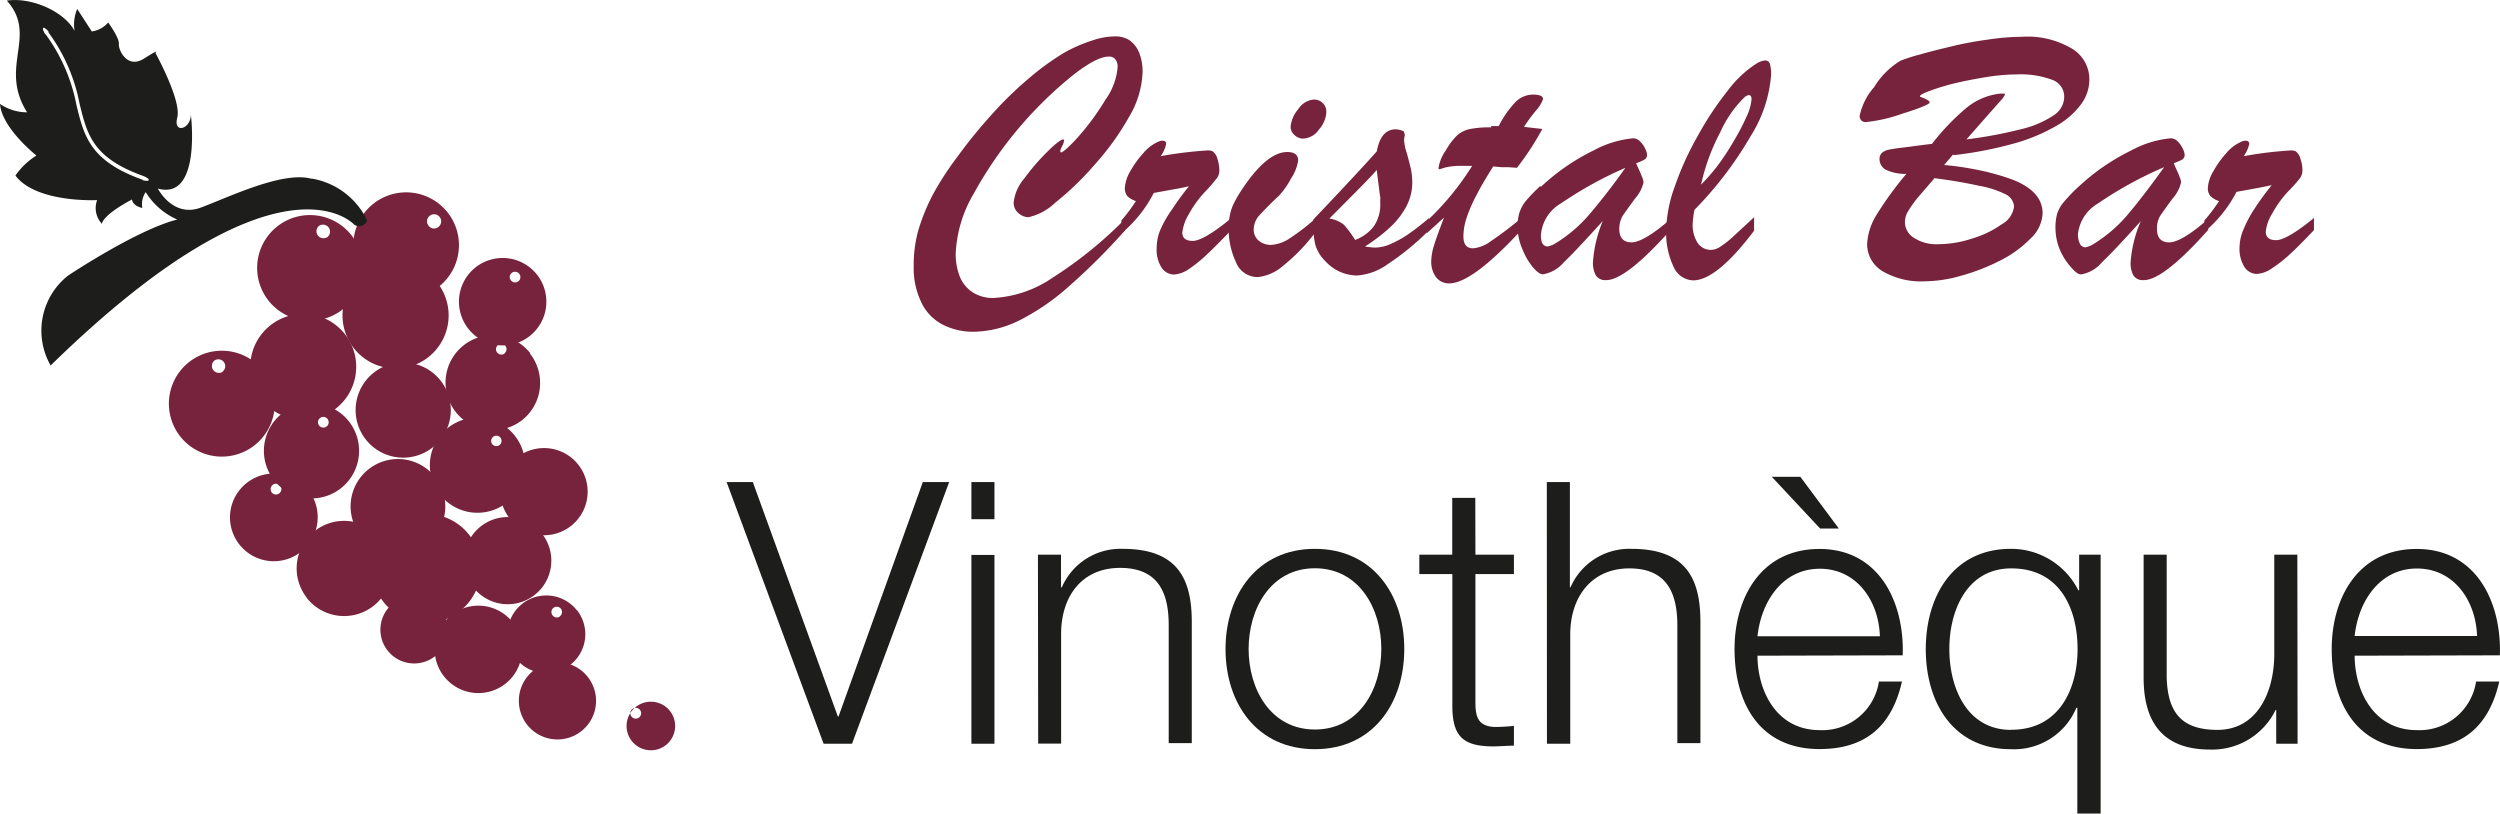
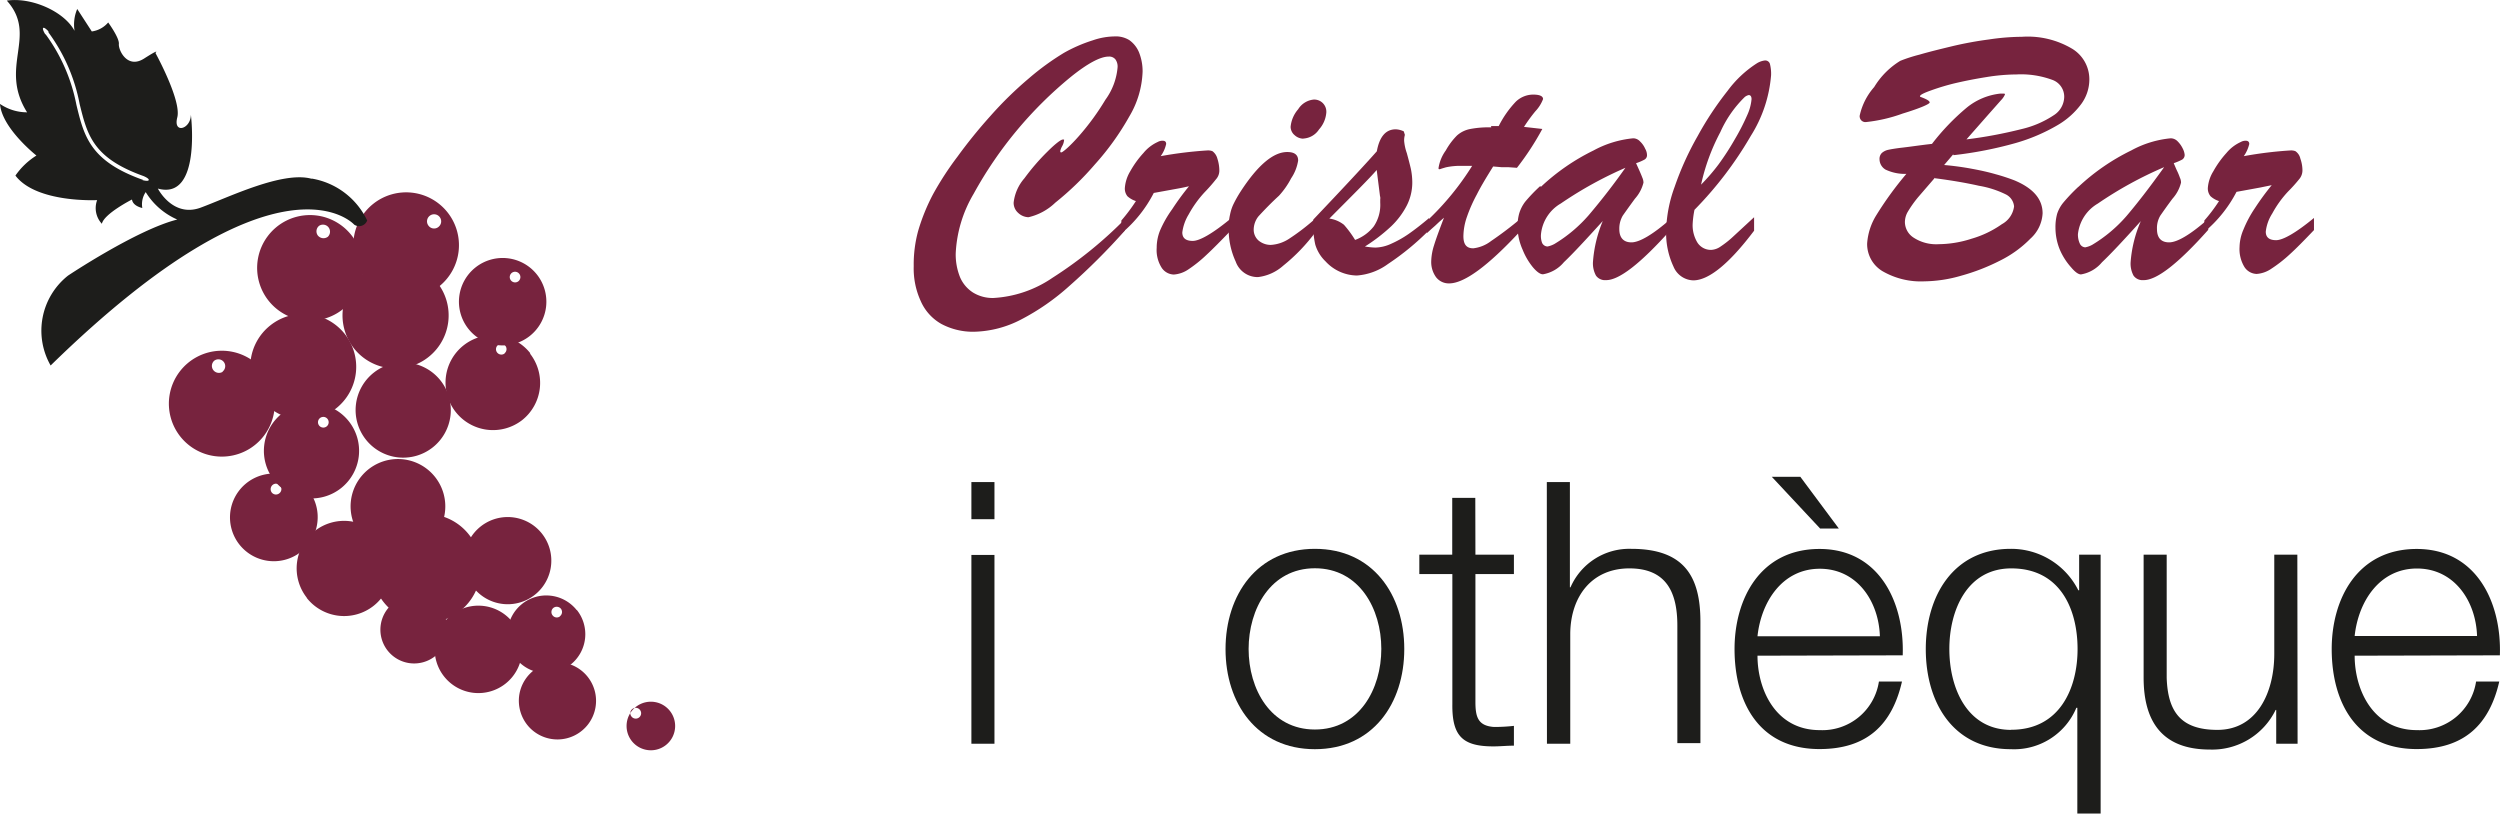
<svg xmlns="http://www.w3.org/2000/svg" viewBox="0 0 205.89 67.01">
  <path d="M21.56,32.92a4.36,4.36,0,1,0,.7-6.12h0a4.35,4.35,0,0,0-.7,6.12" style="fill:#77233e" />
  <path d="M30.13,36.2a3.92,3.92,0,1,0,.64-5.5,3.92,3.92,0,0,0-.64,5.5h0" style="fill:#77233e" />
  <path d="M25.26,49.24a3.92,3.92,0,1,0,.65-5.5h0a3.92,3.92,0,0,0-.64,5.49" style="fill:#77233e" />
  <path d="M39,48.4a3.59,3.59,0,1,0-.75-2.65A3.61,3.61,0,0,0,39,48.4" style="fill:#77233e" />
  <path d="M29.72,44.13a3.9,3.9,0,1,0-.82-2.88,3.91,3.91,0,0,0,.82,2.88" style="fill:#77233e" />
-   <path d="M42,42.73a3.59,3.59,0,1,0-.76-2.65A3.56,3.56,0,0,0,42,42.73" style="fill:#77233e" />
+   <path d="M42,42.73A3.56,3.56,0,0,0,42,42.73" style="fill:#77233e" />
  <path d="M43.43,59.71a3.18,3.18,0,1,0-.68-2.36,3.22,3.22,0,0,0,.68,2.36" style="fill:#77233e" />
  <path d="M36.58,55.72a3.6,3.6,0,1,0,.58-5.06,3.6,3.6,0,0,0-.58,5.06h0" style="fill:#77233e" />
  <path d="M28.92,19.34a4.35,4.35,0,1,0,.93,3.21,4.36,4.36,0,0,0-.93-3.21M27,19.5a.6.6,0,0,1-.82-.1.58.58,0,0,1,.11-.81.58.58,0,0,1,.71.91Z" style="fill:#77233e" />
  <path d="M36.85,17.48a4.35,4.35,0,1,0-.7,6.12,4.35,4.35,0,0,0,.7-6.12h0m-.74,1.21a.57.57,0,0,1-.81-.09h0a.58.58,0,0,1,.9-.74.58.58,0,0,1-.08.82Z" style="fill:#77233e" />
  <path d="M36,23.26a4.37,4.37,0,1,0,.92,3.21A4.36,4.36,0,0,0,36,23.26m-3.14.62a.57.57,0,0,1-.8-.08h0a.58.58,0,0,1,.22-.78.53.53,0,0,1,.59.87Z" style="fill:#77233e" />
  <path d="M21.68,30.53a4.36,4.36,0,1,0,.92,3.21,4.35,4.35,0,0,0-.92-3.21m-3.34.09a.58.58,0,0,1-.8-.18.57.57,0,0,1,.1-.73.56.56,0,1,1,.69.89Z" style="fill:#77233e" />
  <path d="M44.21,22.6a3.6,3.6,0,1,0-.58,5.07,3.6,3.6,0,0,0,.58-5.07h0m-1.5.55a.44.44,0,1,1-.53-.7.44.44,0,0,1,.54.69Z" style="fill:#77233e" />
  <path d="M28.73,34.7a3.92,3.92,0,1,0-.64,5.5,3.92,3.92,0,0,0,.64-5.5h0m-1.83.42a.44.44,0,1,1,.08-.61A.44.44,0,0,1,26.9,35.12Z" style="fill:#77233e" />
-   <path d="M42.42,35.91a3.92,3.92,0,1,0,.79,2.89,3.92,3.92,0,0,0-.79-2.89m-1.27.73a.43.43,0,0,1-.61-.06h0a.43.43,0,1,1,.68-.53.43.43,0,0,1-.07.59Z" style="fill:#77233e" />
  <path d="M54,57.83a2,2,0,1,0,0,3.92,2,2,0,0,0,0-3.92M52.6,59.11A.44.44,0,0,1,52,59a.43.43,0,0,1,.08-.61.44.44,0,0,1,.62.07h0A.44.44,0,0,1,52.6,59.11Z" style="fill:#77233e" />
  <path d="M25.39,40.38A3.61,3.61,0,1,0,26.14,43a3.61,3.61,0,0,0-.75-2.65M23,40.63a.44.44,0,0,1-.62-.07.46.46,0,0,1,.08-.63.43.43,0,0,1,.61.07h0a.43.43,0,0,1-.06.62Z" style="fill:#77233e" />
  <path d="M38.84,44.33a4.48,4.48,0,1,1-6.2-1.26,4.47,4.47,0,0,1,6.2,1.26m-2.09.23a.41.41,0,1,1,.11-.57.44.44,0,0,1-.08.61h0Z" style="fill:#77233e" />
  <path d="M36.3,50.15a2.78,2.78,0,1,0-.48,3.9l0,0a2.75,2.75,0,0,0,.46-3.86h0M35.18,51a.43.43,0,0,1-.6-.07.44.44,0,1,1,.62.07h0Z" style="fill:#77233e" />
  <path d="M47.49,50.24A3.2,3.2,0,1,0,47,54.73a3.2,3.2,0,0,0,.51-4.49m-1.39.52a.43.43,0,0,1-.61-.08.44.44,0,0,1,.07-.62.45.45,0,0,1,.62.08h0A.44.44,0,0,1,46.1,50.76Z" style="fill:#77233e" />
  <path d="M43.68,29.1A3.91,3.91,0,1,0,43,34.6h0a3.91,3.91,0,0,0,.64-5.49m-2.08,0a.44.44,0,0,1-.54-.7.42.42,0,0,1,.6.07h0a.44.44,0,0,1-.06.61l0,0Z" style="fill:#77233e" />
  <path d="M25.65,14.72c-2.39-.65-6.82,1.53-9.12,2.38S13,15.53,13,15.53c3.61,1,2.72-6.09,2.72-6.09,0,1.2-1.48,1.62-1.12.23s-1.8-5.31-1.8-5.31.46-.43-.93.46-2.13-.7-2.08-1.2-.88-1.77-.88-1.77a2.15,2.15,0,0,1-1.35.74L6.36.74a3.27,3.27,0,0,0-.22,1.8C5.28.94,2.59-.25.56.05c2.6,2.9-.7,5.43,1.67,9.2A3.94,3.94,0,0,1,0,8.56c.15,2,3,4.25,3,4.25a5.91,5.91,0,0,0-1.73,1.65C3,16.74,8,16.48,8,16.48a1.89,1.89,0,0,0,.39,1.95c.18-.83,2.48-2,2.48-2,.07.55.85.7.85.7A1.79,1.79,0,0,1,12,15.82a5.72,5.72,0,0,0,2.6,2.26c-3.34.84-9,4.62-9,4.62a5.78,5.78,0,0,0-1.43,7.4c18.91-18.48,25-11.6,25-11.6a.71.71,0,0,0,1-.2.91.91,0,0,0,.07-.14,6.19,6.19,0,0,0-4.55-3.45m-13.9.11c-4.38-1.55-4.87-3.6-5.5-6.2a14.45,14.45,0,0,0-2.5-5.75l-.09-.09s-.24-.4-.14-.48.42.27.42.27L4,2.68A14.49,14.49,0,0,1,6.56,8.57c.63,2.55,1.09,4.44,5.26,5.93,0,0,.47.19.43.33s-.53,0-.53,0Z" style="fill:#1d1d1b" />
  <path d="M92.63,18v1a52.69,52.69,0,0,1-4.55,4.54,19,19,0,0,1-4,2.78,8.76,8.76,0,0,1-3.82,1,5.52,5.52,0,0,1-2.73-.64,4,4,0,0,1-1.7-1.88,6.45,6.45,0,0,1-.58-2.87A10.52,10.52,0,0,1,75.62,19a16.19,16.19,0,0,1,1.22-3,25.44,25.44,0,0,1,2-3.08,41.31,41.31,0,0,1,2.71-3.35,30.5,30.5,0,0,1,3.2-3.13,21.51,21.51,0,0,1,2.86-2.08A12.31,12.31,0,0,1,90,3.32,5.68,5.68,0,0,1,91.77,3,2.12,2.12,0,0,1,93,3.3a2.32,2.32,0,0,1,.8,1A4.2,4.2,0,0,1,94.1,5.9,7.72,7.72,0,0,1,93,9.6a21.84,21.84,0,0,1-2.83,3.94,24.28,24.28,0,0,1-3.26,3.15,4.7,4.7,0,0,1-2.21,1.2,1.29,1.29,0,0,1-.85-.36,1.1,1.1,0,0,1-.37-.85,3.67,3.67,0,0,1,.89-2,17.89,17.89,0,0,1,1.89-2.19c.7-.7,1.13-1,1.27-1s.1,0,.1.08a1.25,1.25,0,0,1-.15.46,1.52,1.52,0,0,0-.16.4c0,.09,0,.12.09.12s.65-.44,1.44-1.34a20.4,20.4,0,0,0,2.19-3,5.28,5.28,0,0,0,1-2.67,1,1,0,0,0-.18-.65.65.65,0,0,0-.55-.23c-.69,0-1.74.56-3.13,1.68a32.88,32.88,0,0,0-8,9.63,10.6,10.6,0,0,0-1.47,4.87,5,5,0,0,0,.36,2,2.8,2.8,0,0,0,1.06,1.25,3.07,3.07,0,0,0,1.69.45,9.55,9.55,0,0,0,4.87-1.67,34.07,34.07,0,0,0,6-4.87" style="fill:#77233e" />
  <path d="M92.35,19.16v-1a14.2,14.2,0,0,0,1.2-1.6,1.88,1.88,0,0,1-.7-.4,1,1,0,0,1-.21-.7,3.08,3.08,0,0,1,.44-1.35,8,8,0,0,1,1.09-1.51,3.29,3.29,0,0,1,1.18-.91.79.79,0,0,1,.4-.1c.2,0,.29.09.29.27a2.68,2.68,0,0,1-.45,1,33.09,33.09,0,0,1,3.83-.47,1,1,0,0,1,.43.06,1.1,1.1,0,0,1,.41.62,3.18,3.18,0,0,1,.16,1,1.07,1.07,0,0,1-.28.7,13.31,13.31,0,0,1-.93,1.06,9,9,0,0,0-1.31,1.82,3.75,3.75,0,0,0-.53,1.49c0,.47.29.7.86.7s1.64-.61,3.12-1.83V19c-.82.85-1.49,1.53-2,2a11,11,0,0,1-1.47,1.18,2.43,2.43,0,0,1-1.21.43,1.24,1.24,0,0,1-1-.56,2.72,2.72,0,0,1-.41-1.64A3.82,3.82,0,0,1,95.53,19a9.06,9.06,0,0,1,1-1.76,21.49,21.49,0,0,1,1.39-1.9c-.27.06-.58.13-.92.19l-1.1.2-.88.16a10.66,10.66,0,0,1-2.65,3.32" style="fill:#77233e" />
  <path d="M108.35,18V19.1a15,15,0,0,1-2.67,2.78,3.78,3.78,0,0,1-2.08.94,1.92,1.92,0,0,1-1.83-1.27,6.34,6.34,0,0,1-.58-2.78,4.48,4.48,0,0,1,.11-1.09,3.61,3.61,0,0,1,.28-.86,10,10,0,0,1,.6-1.06q2.11-3.24,3.83-3.24c.6,0,.9.23.9.7a3.6,3.6,0,0,1-.58,1.47,6.62,6.62,0,0,1-1,1.43c-.59.54-1.15,1.11-1.69,1.7a1.77,1.77,0,0,0-.39,1.11,1.18,1.18,0,0,0,.4.88,1.57,1.57,0,0,0,1,.36,3.06,3.06,0,0,0,1.52-.51A18.05,18.05,0,0,0,108.33,18m-1-6.58a1.07,1.07,0,0,1-.7-.28.91.91,0,0,1-.34-.7A2.57,2.57,0,0,1,106.91,9a1.7,1.7,0,0,1,1.28-.8,1,1,0,0,1,.74.28,1,1,0,0,1,.3.79,2.36,2.36,0,0,1-.6,1.39,1.65,1.65,0,0,1-1.29.75Z" style="fill:#77233e" />
  <path d="M108.16,18.44v-.36q3.8-4,5.23-5.62c.22-1.21.74-1.81,1.56-1.81a1.65,1.65,0,0,1,.66.17l.09.29a1.67,1.67,0,0,0-.06.5,4,4,0,0,0,.22,1c.14.51.25.94.33,1.28a5.66,5.66,0,0,1,.12,1.17,4.18,4.18,0,0,1-.45,1.86,6.49,6.49,0,0,1-1.28,1.71,14.22,14.22,0,0,1-2.17,1.67,6,6,0,0,0,.85.09,3.26,3.26,0,0,0,1.3-.31,8.71,8.71,0,0,0,1.43-.8c.49-.34,1.06-.78,1.7-1.32v1a21.46,21.46,0,0,1-3.38,2.78,4.94,4.94,0,0,1-2.56.95,3.57,3.57,0,0,1-2.58-1.16,3.18,3.18,0,0,1-.85-1.39,7.32,7.32,0,0,1-.17-1.75m5.5-2.25L113.38,14c-.6.7-1.91,2-3.9,4a2.52,2.52,0,0,1,1.2.51,8.55,8.55,0,0,1,.92,1.25,3.44,3.44,0,0,0,1.54-1.12,3.15,3.15,0,0,0,.53-1.95v-.27a.64.64,0,0,0,0-.2Z" style="fill:#77233e" />
  <path d="M122.8,10.38h.63a8.35,8.35,0,0,1,1.4-2,2.07,2.07,0,0,1,1.43-.59c.55,0,.82.13.82.37a3,3,0,0,1-.63,1,13.29,13.29,0,0,0-.94,1.29l.89.1.62.07a22.86,22.86,0,0,1-2.09,3.2l-.7-.05-.56,0-.7-.06c-.53.85-1,1.62-1.34,2.3a12.24,12.24,0,0,0-.82,1.85,5,5,0,0,0-.29,1.59c0,.7.27,1,.81,1a2.94,2.94,0,0,0,1.47-.6c.84-.57,1.64-1.18,2.42-1.83v1q-4,4.32-5.88,4.32a1.32,1.32,0,0,1-1.07-.51,2.13,2.13,0,0,1-.4-1.33,4.66,4.66,0,0,1,.23-1.29c.15-.5.43-1.26.82-2.28l-.4.35-.33.31-.34.3-.35.32v-1a22.67,22.67,0,0,0,3.74-4.55h-.87a5.59,5.59,0,0,0-1.29.12l-.34.1a.73.73,0,0,1-.21.06s-.06,0-.06-.09a3.31,3.31,0,0,1,.6-1.46,5.57,5.57,0,0,1,.92-1.23,2.27,2.27,0,0,1,1.06-.53,8,8,0,0,1,1.76-.14" style="fill:#77233e" />
  <path d="M126.9,15.39a17.6,17.6,0,0,1,4.34-3,8.52,8.52,0,0,1,3.26-1,.77.77,0,0,1,.57.26,1.81,1.81,0,0,1,.42.6,1.08,1.08,0,0,1,.15.5.41.41,0,0,1-.2.39,4,4,0,0,1-.7.3l.27.6c.11.25.19.44.25.6a1.06,1.06,0,0,1,.09.4,3.07,3.07,0,0,1-.7,1.32c-.47.64-.81,1.12-1,1.39a2.11,2.11,0,0,0-.29,1.12c0,.7.34,1.09,1,1.09s1.76-.64,3.23-1.93v.9c-2.49,2.79-4.27,4.16-5.33,4.14a.91.91,0,0,1-.82-.37,2.09,2.09,0,0,1-.25-1.12A10.65,10.65,0,0,1,132,18.2c-1.44,1.59-2.5,2.73-3.2,3.39a2.87,2.87,0,0,1-1.73,1c-.22,0-.49-.19-.81-.56a5.5,5.5,0,0,1-.86-1.46,4.75,4.75,0,0,1-.42-1.82,4,4,0,0,1,.13-1.15,3,3,0,0,1,.51-1,13.5,13.5,0,0,1,1.23-1.28M134,13.76a32.08,32.08,0,0,0-5.46,3,3.3,3.3,0,0,0-1.63,2.52A1.63,1.63,0,0,0,127,20a.51.51,0,0,0,.45.3,2,2,0,0,0,.57-.21,11.74,11.74,0,0,0,2.83-2.38q1.63-1.92,3.09-4Z" style="fill:#77233e" />
  <path d="M144.46,17.86V19c-2.05,2.72-3.73,4.08-5,4.09a1.82,1.82,0,0,1-1.64-1.14,6.48,6.48,0,0,1-.6-3,11.16,11.16,0,0,1,.7-3.57,24.45,24.45,0,0,1,1.89-4.17,26.32,26.32,0,0,1,2.46-3.72,9.1,9.1,0,0,1,2.38-2.25,1.61,1.61,0,0,1,.7-.26.4.4,0,0,1,.41.27,3.27,3.27,0,0,1,.1.94,11,11,0,0,1-1.67,5,30.46,30.46,0,0,1-4.64,6.09,7.77,7.77,0,0,0-.15,1.18,2.74,2.74,0,0,0,.4,1.53,1.32,1.32,0,0,0,1.13.59,1.49,1.49,0,0,0,.79-.29,7.73,7.73,0,0,0,.9-.7l1.84-1.7m-4.4-2.65a16.06,16.06,0,0,0,1.48-1.71,21.89,21.89,0,0,0,1.35-2.09,17.84,17.84,0,0,0,1-1.95,4,4,0,0,0,.36-1.32c0-.22-.08-.34-.23-.34a.78.78,0,0,0-.34.17,9.37,9.37,0,0,0-2,2.88,16.88,16.88,0,0,0-1.59,4.34Z" style="fill:#77233e" />
  <path d="M160.86,12.71l-.75.88a23.08,23.08,0,0,1,2.34.32c.7.13,1.32.27,1.91.44a16.08,16.08,0,0,1,1.53.5c1.56.65,2.33,1.55,2.33,2.72a3,3,0,0,1-1,2.08,9.21,9.21,0,0,1-2.52,1.82,16.82,16.82,0,0,1-3.2,1.24,11.23,11.23,0,0,1-3,.46,6.3,6.3,0,0,1-3.47-.84,2.6,2.6,0,0,1-1.26-2.27,5.07,5.07,0,0,1,.77-2.36A28.11,28.11,0,0,1,157,14.32a3.72,3.72,0,0,1-1.71-.35,1,1,0,0,1-.5-.85.68.68,0,0,1,.19-.52,1.16,1.16,0,0,1,.52-.26c.22-.05.63-.12,1.24-.19s1.39-.19,2.37-.3a18.82,18.82,0,0,1,2.88-3,5.27,5.27,0,0,1,2.73-1.14h.26c.1,0,.14,0,.14.07a1.58,1.58,0,0,1-.33.48l-1.08,1.22-1.76,2a37,37,0,0,0,4.54-.85,8.1,8.1,0,0,0,2.65-1.14A1.83,1.83,0,0,0,170,8a1.47,1.47,0,0,0-1-1.43,7.44,7.44,0,0,0-2.92-.44,16,16,0,0,0-2.5.22c-.94.15-1.79.32-2.56.5a18.79,18.79,0,0,0-2,.6c-.59.21-.89.37-.89.46s0,.06.09.09c.48.18.7.32.7.44s-.74.46-2.22.91a12.59,12.59,0,0,1-3,.7.47.47,0,0,1-.54-.41.29.29,0,0,1,0-.13,5.22,5.22,0,0,1,1.19-2.34,6.44,6.44,0,0,1,2.15-2.16,12.64,12.64,0,0,1,1.58-.51c.82-.24,1.73-.46,2.72-.7a30.1,30.1,0,0,1,3-.55,18.92,18.92,0,0,1,2.71-.22,7.16,7.16,0,0,1,4.17,1,2.94,2.94,0,0,1,1.39,2.5,3.42,3.42,0,0,1-.64,2,6.48,6.48,0,0,1-2,1.79A14.9,14.9,0,0,1,166,11.78a31.88,31.88,0,0,1-5.12,1m-1.53,1.86-1.39,1.61a9.53,9.53,0,0,0-.83,1.17,1.72,1.72,0,0,0-.25.88,1.55,1.55,0,0,0,.7,1.26,3.4,3.4,0,0,0,2.08.55,9,9,0,0,0,2.71-.45,8.36,8.36,0,0,0,2.5-1.2,1.94,1.94,0,0,0,1-1.46,1.22,1.22,0,0,0-.7-1,8,8,0,0,0-2.19-.7c-1.06-.24-2.24-.44-3.62-.62Z" style="fill:#77233e" />
  <path d="M171.17,15.39a17.65,17.65,0,0,1,4.35-3,8.42,8.42,0,0,1,3.25-1,.8.8,0,0,1,.58.26,2.15,2.15,0,0,1,.42.6,1.39,1.39,0,0,1,.15.5.45.45,0,0,1-.2.39,4.76,4.76,0,0,1-.7.3c.07.16.15.36.26.6a4.9,4.9,0,0,1,.25.6.9.9,0,0,1,.09.4,3.07,3.07,0,0,1-.7,1.32c-.48.64-.81,1.12-1,1.39a2,2,0,0,0-.28,1.12c0,.7.33,1.09,1,1.09s1.76-.64,3.22-1.93v.9c-2.48,2.79-4.26,4.16-5.33,4.14a.91.91,0,0,1-.82-.37,2.09,2.09,0,0,1-.24-1.12,10.37,10.37,0,0,1,.84-3.37c-1.43,1.59-2.5,2.73-3.2,3.39a2.87,2.87,0,0,1-1.73,1c-.21,0-.48-.19-.8-.57a5.33,5.33,0,0,1-.92-1.42,4.75,4.75,0,0,1-.38-1.85,4.14,4.14,0,0,1,.14-1.16,2.85,2.85,0,0,1,.52-.93,14.76,14.76,0,0,1,1.22-1.28m7.06-1.62a31.76,31.76,0,0,0-5.46,3,3.33,3.33,0,0,0-1.63,2.52,1.76,1.76,0,0,0,.16.78.52.52,0,0,0,.44.3,1.92,1.92,0,0,0,.58-.21,11.74,11.74,0,0,0,2.83-2.38c.85-1,1.88-2.32,3.08-4Z" style="fill:#77233e" />
  <path d="M181.54,19.16v-1a13.43,13.43,0,0,0,1.21-1.6,1.88,1.88,0,0,1-.7-.4,1,1,0,0,1-.22-.7,3,3,0,0,1,.45-1.35,8,8,0,0,1,1.08-1.51,3.32,3.32,0,0,1,1.19-.91.79.79,0,0,1,.4-.1c.19,0,.29.09.29.27a2.92,2.92,0,0,1-.45,1,32.57,32.57,0,0,1,3.83-.47,1,1,0,0,1,.42.06,1,1,0,0,1,.41.62,2.91,2.91,0,0,1,.17,1,1.12,1.12,0,0,1-.28.7q-.42.52-.9,1a8.67,8.67,0,0,0-1.31,1.82,3.47,3.47,0,0,0-.53,1.49c0,.46.28.7.85.7s1.64-.61,3.12-1.83v1c-.81.85-1.48,1.53-2,2a11.37,11.37,0,0,1-1.51,1.18,2.43,2.43,0,0,1-1.21.43,1.24,1.24,0,0,1-1-.56,2.82,2.82,0,0,1-.41-1.65,3.81,3.81,0,0,1,.32-1.44,9.59,9.59,0,0,1,.94-1.76,21.49,21.49,0,0,1,1.39-1.9l-.93.19-1.09.2-.88.16a10.68,10.68,0,0,1-2.66,3.31" style="fill:#77233e" />
-   <path d="M59.84,39.7H62L69,59h.06L76,39.7h2.17l-8,21.55H67.83Z" style="fill:#1d1d1b" />
  <path d="M80,39.7h1.9v3.06H80Zm0,6h1.9V61.25H80Z" style="fill:#1d1d1b" />
-   <path d="M85.48,45.68h1.9v2.69h.07a5.26,5.26,0,0,1,5-3.17c4.38,0,5.7,2.29,5.7,6v10h-1.9V51.48c0-2.68-.87-4.71-4-4.71s-4.82,2.3-4.86,5.34v9.13H85.5Z" style="fill:#1d1d1b" />
  <path d="M115.65,53.46c0,4.47-2.59,8.24-7.36,8.24s-7.36-3.77-7.36-8.24,2.6-8.26,7.36-8.26,7.36,3.77,7.36,8.24m-12.82,0c0,3.31,1.81,6.64,5.46,6.64s5.47-3.33,5.47-6.64-1.82-6.64-5.47-6.64-5.46,3.35-5.46,6.66Z" style="fill:#1d1d1b" />
  <path d="M121.51,45.68h3.17v1.6h-3.17v10.5c0,1.23.18,2,1.54,2.09a14.84,14.84,0,0,0,1.63-.09v1.63c-.58,0-1.12.06-1.69.06-2.54,0-3.41-.85-3.38-3.48V47.28h-2.72v-1.6h2.71V41h1.9Z" style="fill:#1d1d1b" />
  <path d="M127.39,39.7h1.9v8.67h.05a5.28,5.28,0,0,1,5-3.17c4.38,0,5.7,2.29,5.7,6v10h-1.9V51.52c0-2.69-.87-4.71-3.95-4.71s-4.83,2.29-4.87,5.34v9.1h-1.92Z" style="fill:#1d1d1b" />
  <path d="M144.74,54c0,2.78,1.48,6.13,5.13,6.13a4.71,4.71,0,0,0,4.87-4h1.9c-.81,3.53-2.86,5.56-6.79,5.56-4.95,0-7-3.8-7-8.24,0-4.1,2.09-8.24,7-8.24s7,4.39,6.85,8.76Zm10.08-1.6c-.09-2.87-1.87-5.56-4.95-5.56s-4.83,2.72-5.13,5.56Zm-8.9-13.13h2.35l3.17,4.26H149.9Z" style="fill:#1d1d1b" />
  <path d="M173,67h-1.92V58.29H171a5.55,5.55,0,0,1-5.4,3.41c-4.74,0-7-3.83-7-8.24s2.29-8.26,7-8.26a6.19,6.19,0,0,1,5.56,3.41h.07V45.68H173Zm-7.36-6.9c4,0,5.46-3.42,5.46-6.65s-1.39-6.64-5.46-6.64c-3.62,0-5.1,3.42-5.1,6.64S162,60.11,165.62,60.11Z" style="fill:#1d1d1b" />
  <path d="M189.22,61.25h-1.76V58.47h-.05A5.81,5.81,0,0,1,182,61.73c-3.92,0-5.46-2.29-5.46-5.92V45.68h1.9V55.82c.09,2.78,1.15,4.29,4.18,4.29,3.26,0,4.68-3.08,4.68-6.26V45.68h1.9Z" style="fill:#1d1d1b" />
  <path d="M193.92,54c0,2.78,1.48,6.13,5.13,6.13a4.71,4.71,0,0,0,4.87-4h1.91c-.81,3.53-2.87,5.56-6.8,5.56-4.94,0-7-3.8-7-8.24,0-4.1,2.09-8.24,7-8.24s7,4.39,6.85,8.76ZM204,52.38c-.09-2.87-1.87-5.56-4.95-5.56s-4.83,2.72-5.13,5.56Z" style="fill:#1d1d1b" />
</svg>